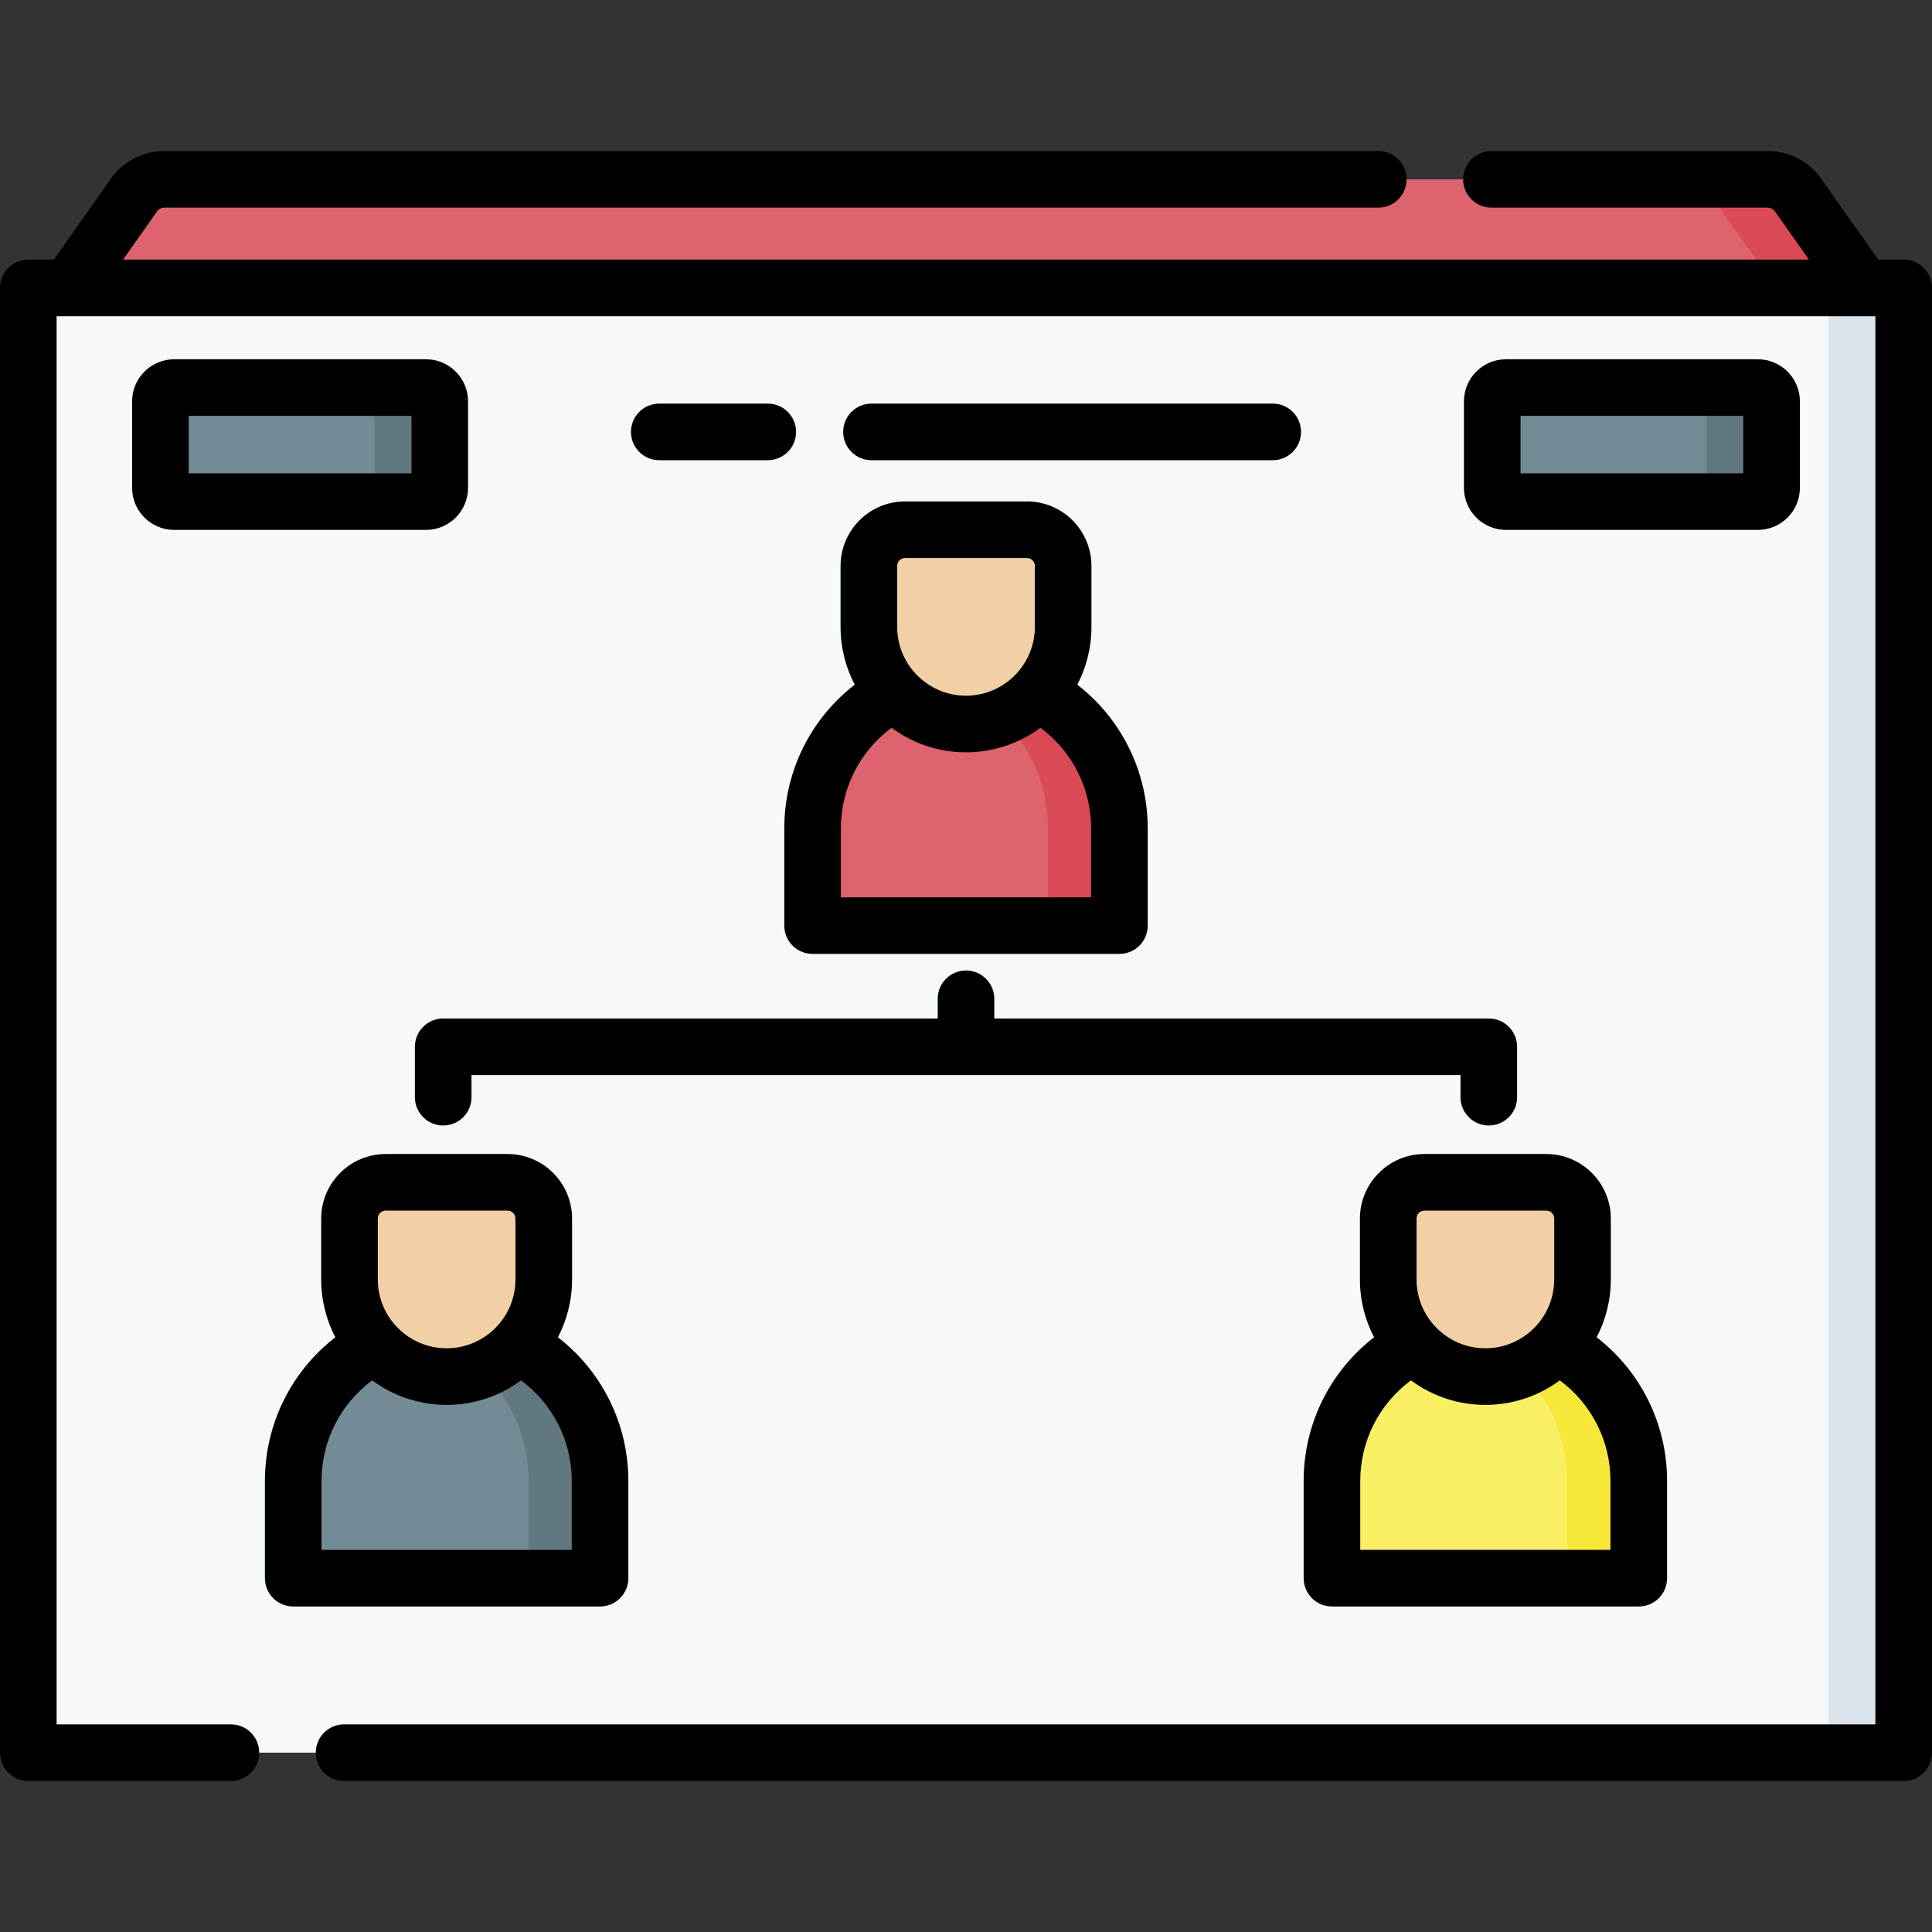
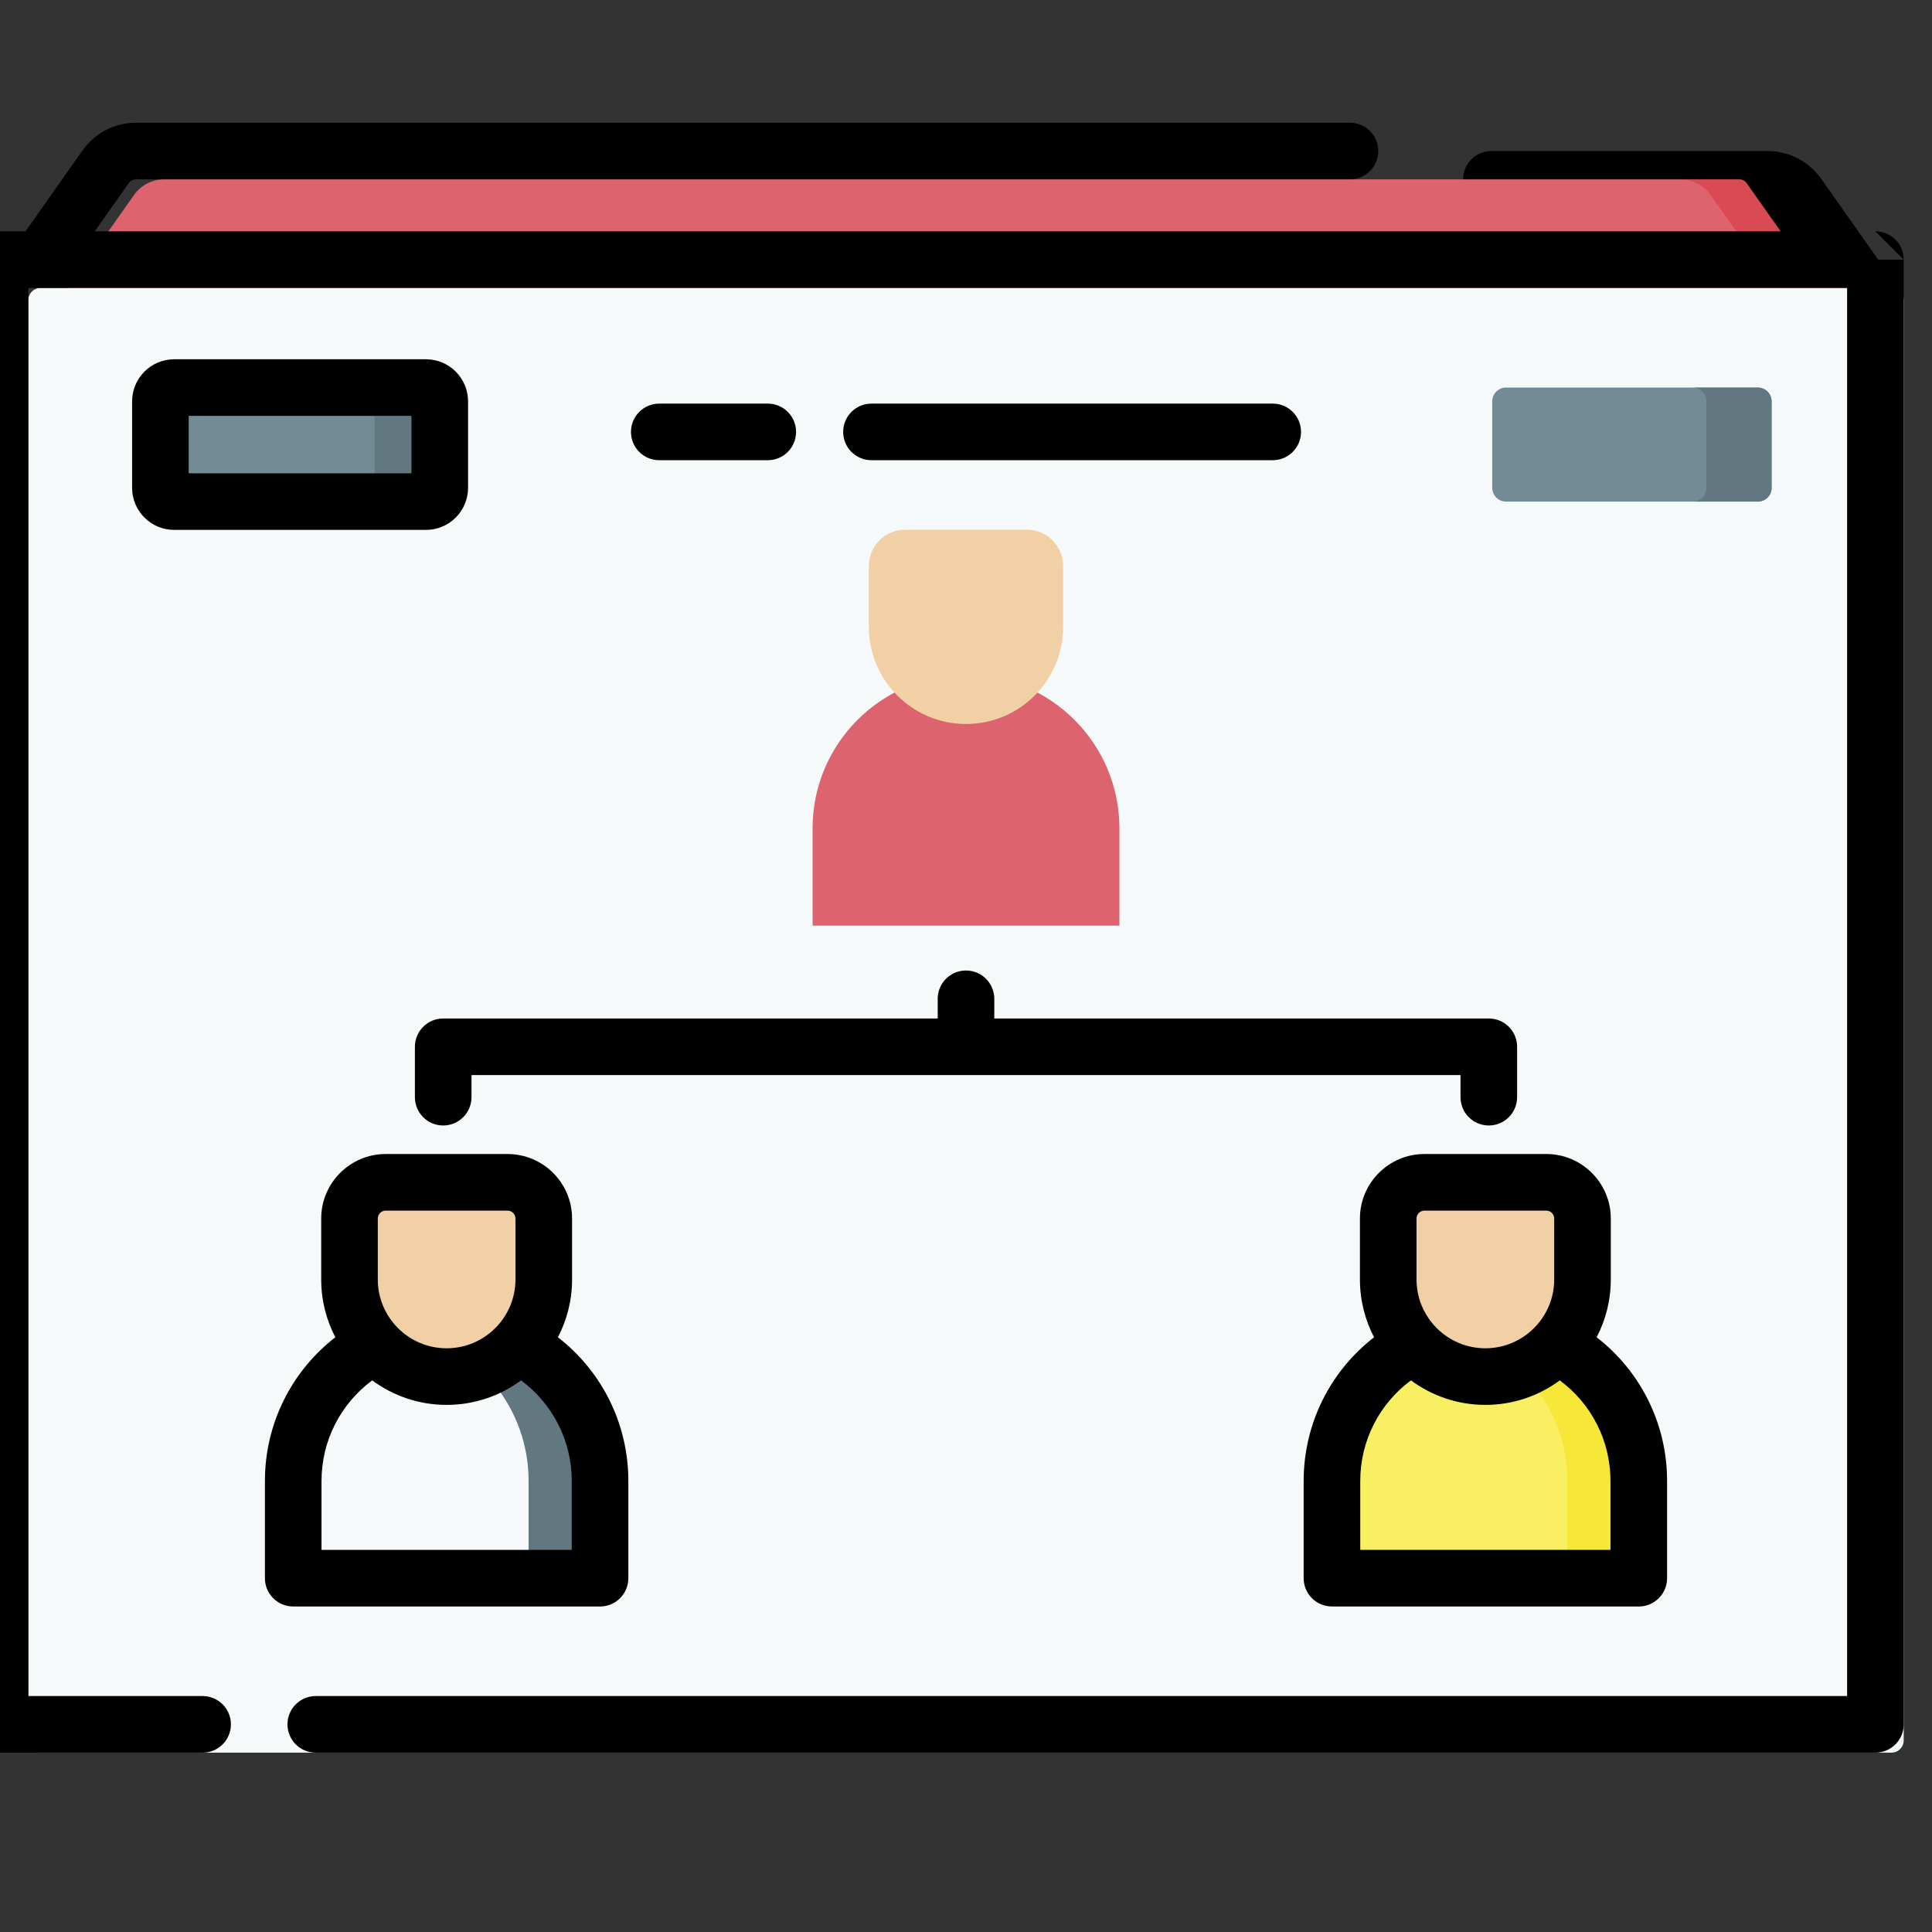
<svg xmlns="http://www.w3.org/2000/svg" id="Capa_1" enable-background="new 0 0 512 512" height="512" viewBox="0 0 512 512" width="512">
  <rect x="0" y="0" width="512" height="512" fill="#333333" stroke="none" />
  <g>
    <path d="m493.852 76.304-28.036 30.997-430.008-6.863-17.659-24.134 17.35-24.612c1.841-2.612 4.837-4.165 8.033-4.165h424.936c3.196 0 6.192 1.554 8.033 4.165z" fill="#dd636e" />
    <path d="m476.501 51.692c-1.841-2.612-4.837-4.165-8.033-4.165h-23.152c3.196 0 6.192 1.554 8.033 4.165l17.35 24.612 8.158 19.577 14.994-19.577z" fill="#da4a54" />
    <path d="m501.255 464.473h-490.509c-1.792 0-3.246-1.453-3.246-3.246v-381.677c0-1.792 1.453-3.246 3.246-3.246h490.509c1.792 0 3.246 1.453 3.246 3.246v381.678c-.001 1.792-1.454 3.245-3.246 3.245z" fill="#f6f9f9" />
-     <path d="m501.255 76.304h-19.958c1.792 0 3.245 1.453 3.245 3.246v381.678c0 1.792-1.453 3.245-3.245 3.245h19.958c1.792 0 3.246-1.453 3.246-3.245v-381.678c-.001-1.793-1.454-3.246-3.246-3.246z" fill="#dae4ea" />
    <g>
      <g>
        <path d="m465.844 132.93h-66.736c-2.016 0-3.65-1.634-3.65-3.65v-22.919c0-2.016 1.634-3.65 3.65-3.65h66.736c2.016 0 3.65 1.634 3.65 3.65v22.919c0 2.016-1.634 3.65-3.65 3.65z" fill="#738b95" />
        <path d="m465.844 102.712h-17.271c2.016 0 3.65 1.634 3.65 3.65v22.919c0 2.016-1.634 3.65-3.65 3.65h17.271c2.016 0 3.65-1.634 3.65-3.65v-22.919c0-2.016-1.634-3.65-3.65-3.65z" fill="#617881" />
      </g>
      <g>
        <path d="m112.892 132.93h-66.736c-2.016 0-3.65-1.634-3.65-3.65v-22.919c0-2.016 1.634-3.65 3.65-3.65h66.736c2.016 0 3.65 1.634 3.65 3.65v22.919c0 2.016-1.634 3.65-3.65 3.65z" fill="#738b95" />
        <path d="m112.892 102.712h-17.271c2.016 0 3.65 1.634 3.65 3.65v22.919c0 2.016-1.634 3.65-3.65 3.65h17.271c2.016 0 3.65-1.634 3.65-3.65v-22.919c0-2.016-1.634-3.65-3.65-3.65z" fill="#617881" />
      </g>
    </g>
    <g>
      <path d="m296.658 245.294h-81.315v-25.772c0-22.455 18.203-40.658 40.658-40.658 22.455 0 40.658 18.203 40.658 40.658v25.772z" fill="#dd636e" />
-       <path d="m256 178.865c-3.262 0-6.429.395-9.469 1.12 17.886 4.269 31.189 20.344 31.189 39.538v25.771h18.937v-25.771c.001-22.455-18.202-40.658-40.657-40.658z" fill="#da4a54" />
      <path d="m256 191.867c-14.217 0-25.742-11.525-25.742-25.742v-16.145c0-5.3 4.297-9.597 9.597-9.597h32.289c5.3 0 9.597 4.297 9.597 9.597v16.145c.001 14.217-11.524 25.742-25.741 25.742z" fill="#f1d0a5" />
    </g>
    <g>
      <g>
-         <path d="m159.02 418.237h-81.315v-25.772c0-22.455 18.203-40.658 40.658-40.658 22.455 0 40.658 18.203 40.658 40.658v25.772z" fill="#738b95" />
        <path d="m118.362 351.808c-3.262 0-6.429.395-9.469 1.12 17.886 4.269 31.189 20.344 31.189 39.538v25.771h18.937v-25.771c.001-22.455-18.202-40.658-40.657-40.658z" fill="#617881" />
        <path d="m118.362 364.81c-14.217 0-25.742-11.525-25.742-25.742v-16.145c0-5.3 4.297-9.597 9.597-9.597h32.289c5.3 0 9.597 4.297 9.597 9.597v16.145c.001 14.217-11.524 25.742-25.741 25.742z" fill="#f1d0a5" />
      </g>
      <g>
        <path d="m434.296 418.237h-81.315v-25.772c0-22.455 18.203-40.658 40.658-40.658 22.454 0 40.658 18.203 40.658 40.658v25.772z" fill="#f9ef63" />
        <path d="m393.639 351.808c-3.262 0-6.429.395-9.469 1.12 17.886 4.269 31.189 20.344 31.189 39.538v25.771h18.937v-25.771c0-22.455-18.203-40.658-40.657-40.658z" fill="#f6e738" />
        <path d="m393.639 364.81c-14.217 0-25.742-11.525-25.742-25.742v-16.145c0-5.3 4.297-9.597 9.597-9.597h32.289c5.3 0 9.597 4.297 9.597 9.597v16.145c0 14.217-11.525 25.742-25.741 25.742z" fill="#f1d0a5" />
      </g>
    </g>
    <g>
-       <path d="m504.5 68.804h-6.759l-15.11-21.434c-3.241-4.599-8.536-7.344-14.162-7.344h-73.225c-4.143 0-7.5 3.357-7.5 7.5s3.357 7.5 7.5 7.5h73.225c.756 0 1.467.369 1.902.986l9.017 12.791h-446.776l9.016-12.789c.437-.619 1.148-.988 1.904-.988h321.725c4.143 0 7.5-3.357 7.5-7.5s-3.357-7.5-7.5-7.5h-321.725c-5.625 0-10.92 2.745-14.163 7.344l-15.109 21.434h-6.76c-4.143 0-7.5 3.357-7.5 7.5v388.169c0 4.143 3.357 7.5 7.5 7.5h53.693c4.143 0 7.5-3.357 7.5-7.5s-3.357-7.5-7.5-7.5h-46.193v-373.169h482v373.169h-405.819c-4.143 0-7.5 3.357-7.5 7.5s3.357 7.5 7.5 7.5h413.319c4.143 0 7.5-3.357 7.5-7.5v-388.169c0-4.142-3.357-7.5-7.5-7.5z" />
+       <path d="m504.5 68.804h-6.759l-15.11-21.434c-3.241-4.599-8.536-7.344-14.162-7.344h-73.225c-4.143 0-7.5 3.357-7.5 7.5h73.225c.756 0 1.467.369 1.902.986l9.017 12.791h-446.776l9.016-12.789c.437-.619 1.148-.988 1.904-.988h321.725c4.143 0 7.5-3.357 7.5-7.5s-3.357-7.5-7.5-7.5h-321.725c-5.625 0-10.92 2.745-14.163 7.344l-15.109 21.434h-6.76c-4.143 0-7.5 3.357-7.5 7.5v388.169c0 4.143 3.357 7.5 7.5 7.5h53.693c4.143 0 7.5-3.357 7.5-7.5s-3.357-7.5-7.5-7.5h-46.193v-373.169h482v373.169h-405.819c-4.143 0-7.5 3.357-7.5 7.5s3.357 7.5 7.5 7.5h413.319c4.143 0 7.5-3.357 7.5-7.5v-388.169c0-4.142-3.357-7.5-7.5-7.5z" />
      <path d="m337.287 121.96c4.143 0 7.5-3.357 7.5-7.5s-3.357-7.5-7.5-7.5h-106.338c-4.143 0-7.5 3.357-7.5 7.5s3.357 7.5 7.5 7.5z" />
      <path d="m203.466 106.96h-28.753c-4.143 0-7.5 3.357-7.5 7.5s3.357 7.5 7.5 7.5h28.753c4.143 0 7.5-3.357 7.5-7.5s-3.358-7.5-7.5-7.5z" />
-       <path d="m476.994 129.281v-22.919c0-6.148-5.002-11.15-11.149-11.15h-66.736c-6.148 0-11.15 5.002-11.15 11.15v22.919c0 6.147 5.002 11.149 11.15 11.149h66.736c6.147 0 11.149-5.002 11.149-11.149zm-15-3.851h-59.036v-15.219h59.036z" />
      <path d="m112.893 95.211h-66.737c-6.147 0-11.149 5.002-11.149 11.15v22.919c0 6.147 5.002 11.149 11.149 11.149h66.736c6.147 0 11.149-5.002 11.149-11.149v-22.919c.001-6.148-5.001-11.15-11.148-11.15zm-3.851 30.219h-59.035v-15.219h59.035z" />
-       <path d="m207.843 219.522v25.772c0 4.143 3.357 7.5 7.5 7.5h81.315c4.143 0 7.5-3.357 7.5-7.5v-25.772c0-15.083-6.987-29.041-18.665-38.071 2.394-4.588 3.749-9.802 3.749-15.326v-16.145c0-9.427-7.67-17.097-17.097-17.097h-32.29c-9.427 0-17.097 7.67-17.097 17.097v16.145c0 5.524 1.355 10.737 3.749 15.325-11.677 9.031-18.664 22.99-18.664 38.072zm29.916-69.541c0-1.156.94-2.097 2.097-2.097h32.29c1.156 0 2.097.94 2.097 2.097v16.145c0 10.059-8.184 18.241-18.242 18.241s-18.241-8.183-18.241-18.241v-16.145zm-14.916 69.541c0-10.631 5.044-20.452 13.436-26.653 5.521 4.082 12.344 6.498 19.721 6.498 7.378 0 14.201-2.416 19.722-6.498 8.392 6.201 13.437 16.022 13.437 26.653v18.272h-66.315v-18.272z" />
      <path d="m166.52 418.237v-25.771c0-15.083-6.987-29.041-18.665-38.071 2.394-4.589 3.749-9.802 3.749-15.325v-16.146c0-9.427-7.67-17.097-17.097-17.097h-32.289c-9.428 0-17.098 7.67-17.098 17.097v16.146c0 5.524 1.355 10.737 3.749 15.325-11.678 9.031-18.665 22.99-18.665 38.071v25.771c0 4.143 3.357 7.5 7.5 7.5h81.315c4.143 0 7.501-3.358 7.501-7.5zm-66.4-95.314c0-1.156.941-2.097 2.098-2.097h32.289c1.156 0 2.097.94 2.097 2.097v16.146c0 10.059-8.183 18.241-18.241 18.241s-18.242-8.183-18.242-18.241v-16.146zm51.4 87.814h-66.316v-18.271c0-10.63 5.045-20.451 13.437-26.653 5.521 4.082 12.344 6.498 19.721 6.498s14.201-2.416 19.721-6.498c8.392 6.202 13.436 16.023 13.436 26.653v18.271z" />
      <path d="m345.481 392.465v25.771c0 4.143 3.357 7.5 7.5 7.5h81.314c4.143 0 7.5-3.357 7.5-7.5v-25.771c0-15.083-6.987-29.041-18.665-38.071 2.394-4.589 3.749-9.802 3.749-15.325v-16.146c0-9.427-7.67-17.097-17.097-17.097h-32.289c-9.427 0-17.097 7.67-17.097 17.097v16.146c0 5.523 1.355 10.736 3.749 15.325-11.676 9.031-18.664 22.989-18.664 38.071zm29.916-69.542c0-1.156.94-2.097 2.097-2.097h32.289c1.156 0 2.097.94 2.097 2.097v16.146c0 10.059-8.183 18.241-18.241 18.241s-18.241-8.183-18.241-18.241v-16.146zm-14.916 69.542c0-10.63 5.044-20.452 13.436-26.653 5.521 4.082 12.344 6.498 19.721 6.498s14.201-2.416 19.721-6.498c8.392 6.202 13.436 16.023 13.436 26.653v18.271h-66.314z" />
      <path d="m109.952 277.41v13.356c0 4.143 3.357 7.5 7.5 7.5s7.5-3.357 7.5-7.5v-5.856h262.097v5.856c0 4.143 3.357 7.5 7.5 7.5s7.5-3.357 7.5-7.5v-13.356c0-4.143-3.357-7.5-7.5-7.5h-131.049v-5.217c0-4.143-3.357-7.5-7.5-7.5s-7.5 3.357-7.5 7.5v5.217h-131.048c-4.142 0-7.5 3.357-7.5 7.5z" />
    </g>
  </g>
</svg>